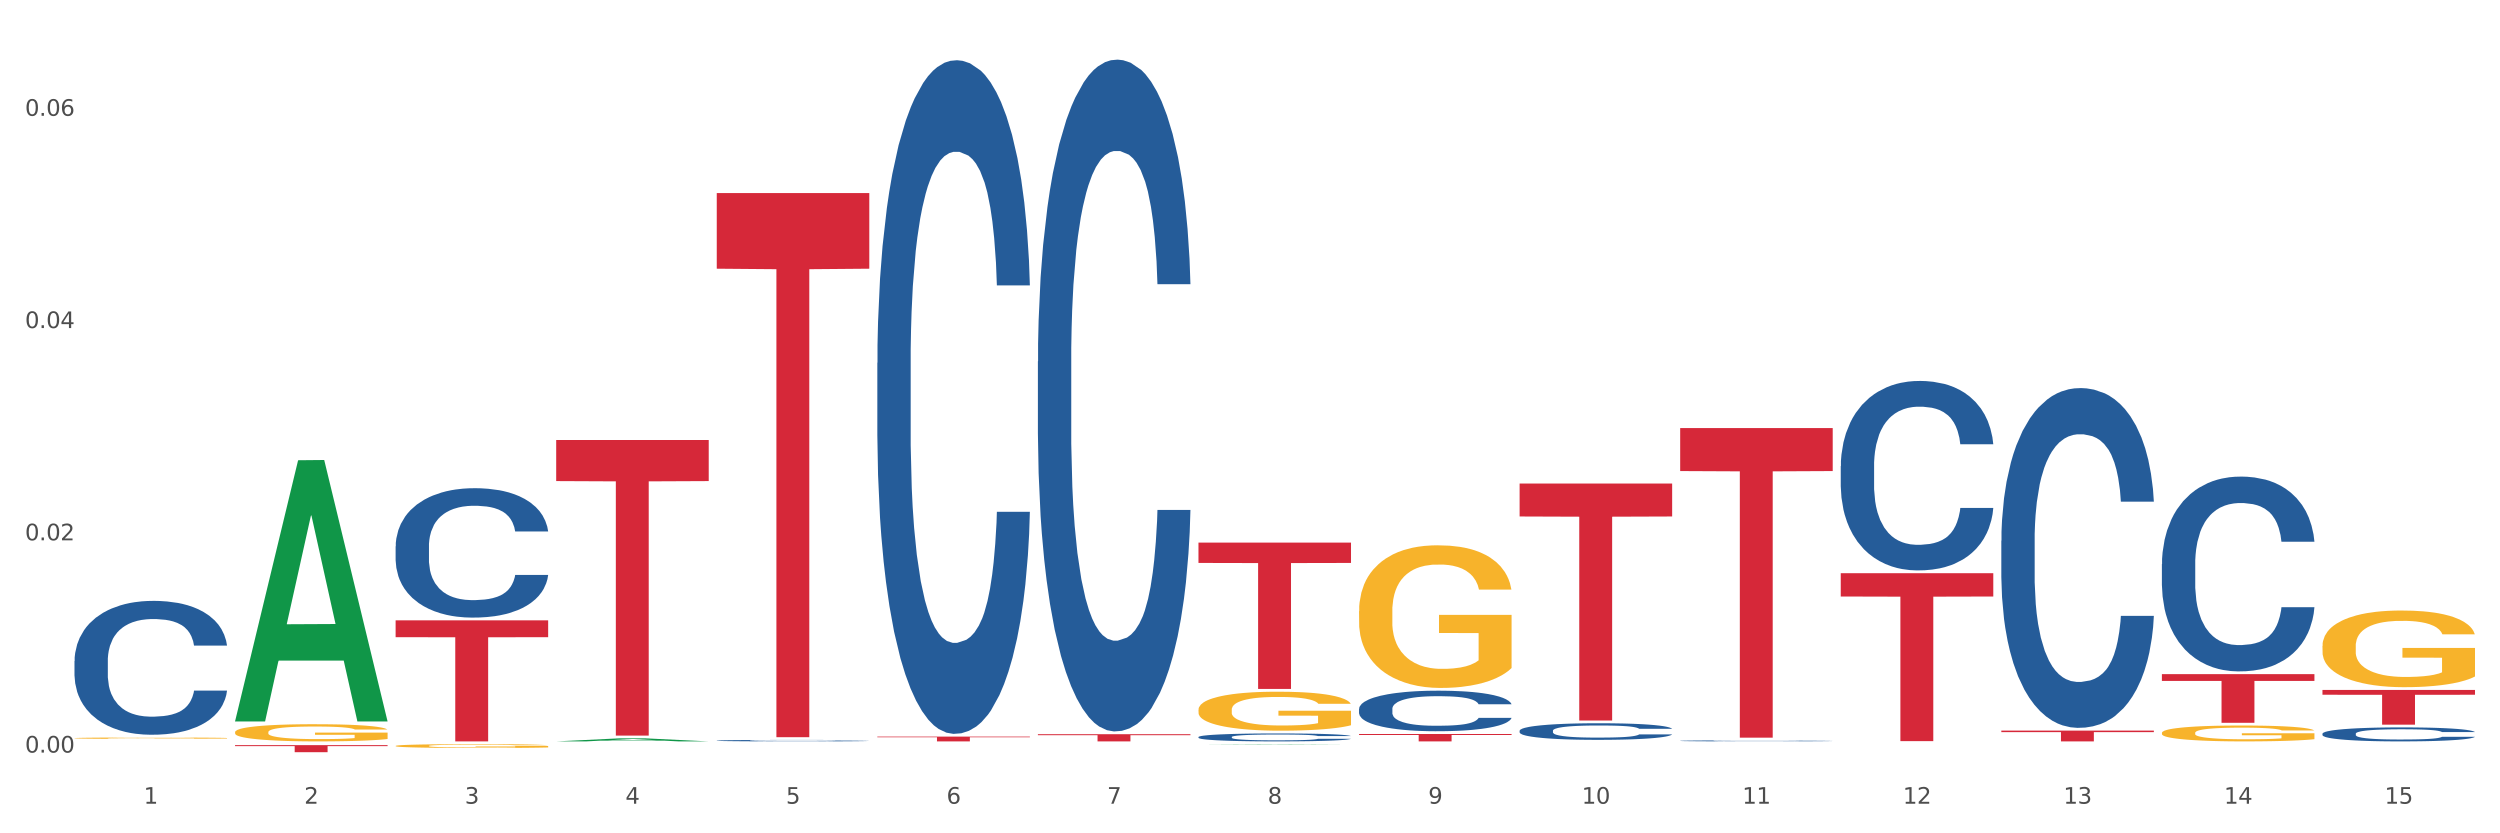
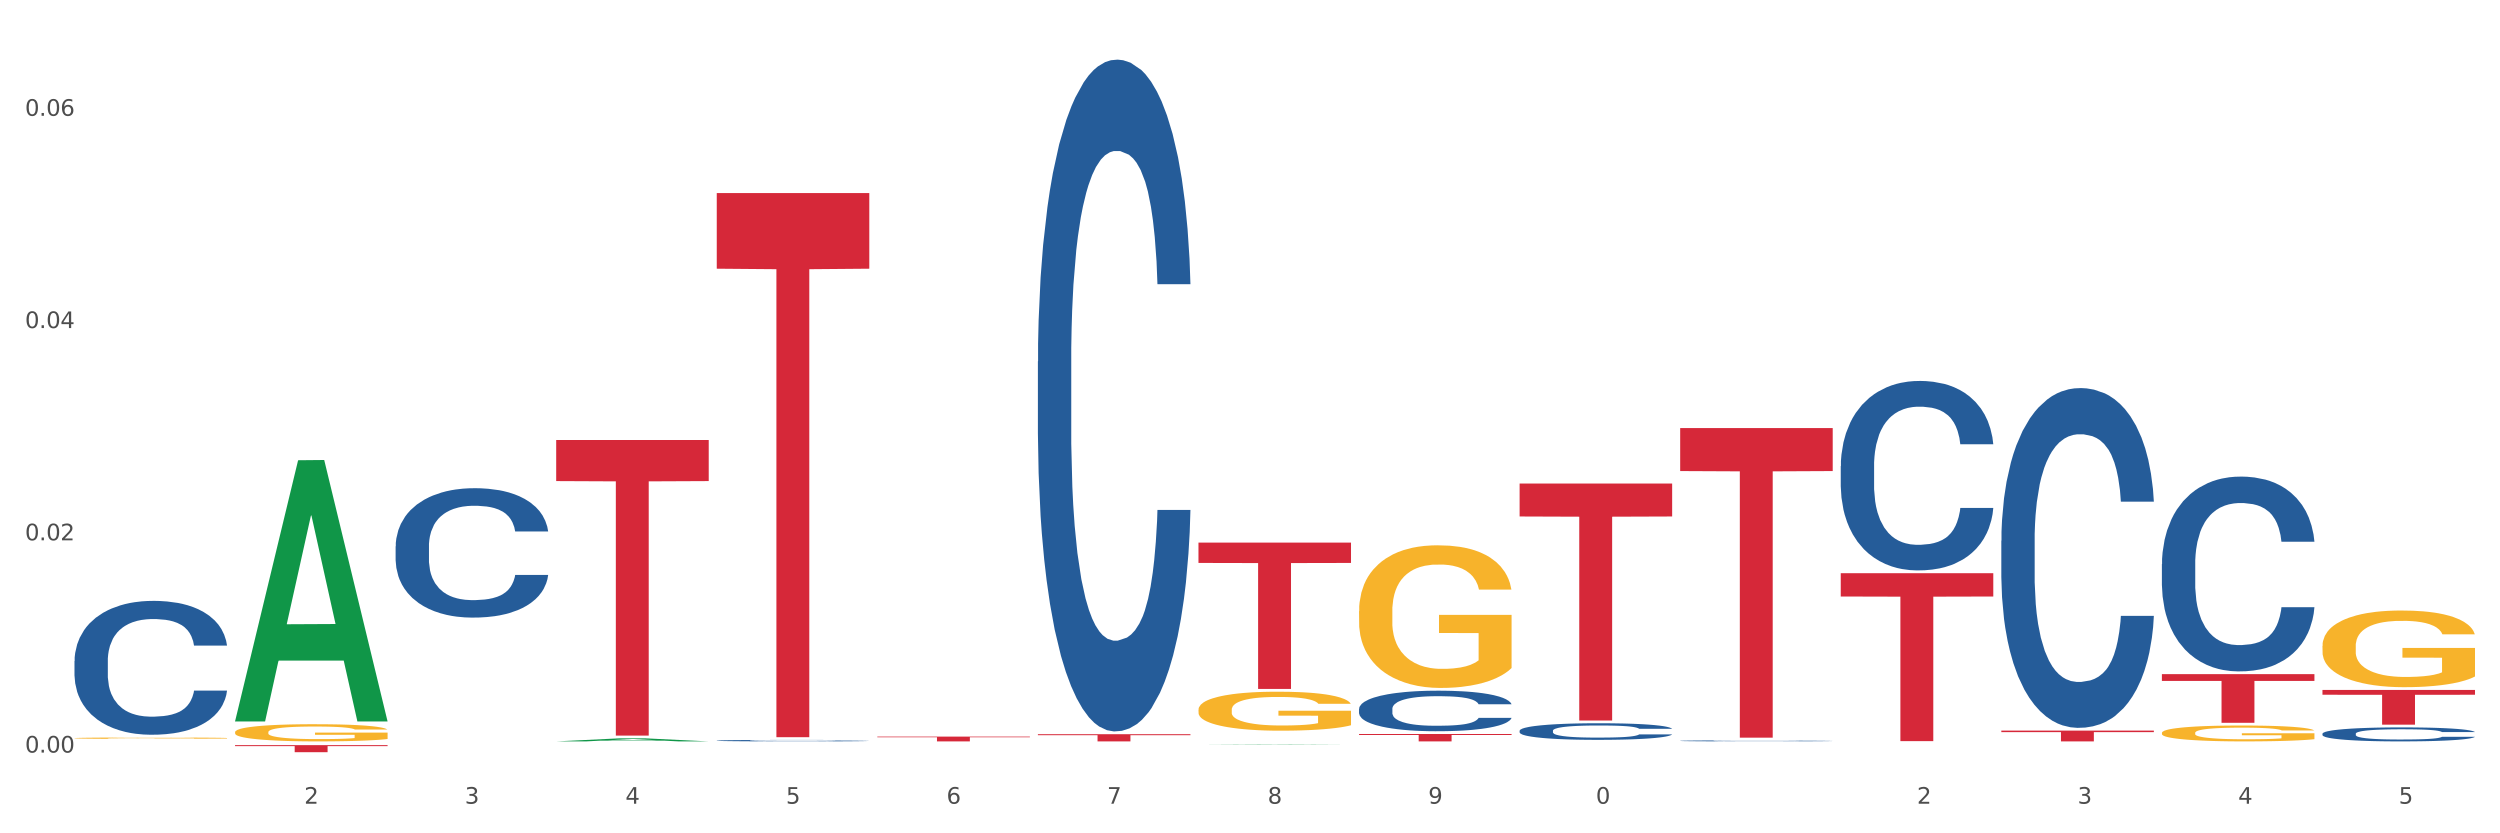
<svg xmlns="http://www.w3.org/2000/svg" xmlns:xlink="http://www.w3.org/1999/xlink" width="1080pt" height="360pt" viewBox="0 0 1080 360" version="1.1">
  <rect x="0" y="0" width="1080" height="360" fill="#333333" stroke="none" />
  <defs>
    <style type="text/css">*{stroke-linejoin: round; stroke-linecap: butt}</style>
  </defs>
  <g id="figure_1">
    <g id="patch_1">
      <path d="M 0 360  L 1080 360  L 1080 0  L 0 0  z " style="fill: #ffffff; stroke: #ffffff; stroke-linejoin: miter" />
    </g>
    <g id="axes_1">
      <g id="matplotlib.axis_1">
        <g id="xtick_1">
          <g id="text_1">
            <g style="fill: #4d4d4d" transform="translate(62.07 347.204) scale(0.096 -0.096)">
              <defs>
-                 <path id="DejaVuSans-31" d="M 794 531  L 1825 531  L 1825 4091  L 703 3866  L 703 4441  L 1819 4666  L 2450 4666  L 2450 531  L 3481 531  L 3481 0  L 794 0  L 794 531  z " transform="scale(0.016)" />
-               </defs>
+                 </defs>
              <use xlink:href="#DejaVuSans-31" />
            </g>
          </g>
        </g>
        <g id="xtick_2">
          <g id="text_2">
            <g style="fill: #4d4d4d" transform="translate(131.436 347.204) scale(0.096 -0.096)">
              <defs>
                <path id="DejaVuSans-32" d="M 1228 531  L 3431 531  L 3431 0  L 469 0  L 469 531  Q 828 903 1448 1529  Q 2069 2156 2228 2338  Q 2531 2678 2651 2914  Q 2772 3150 2772 3378  Q 2772 3750 2511 3984  Q 2250 4219 1831 4219  Q 1534 4219 1204 4116  Q 875 4013 500 3803  L 500 4441  Q 881 4594 1212 4672  Q 1544 4750 1819 4750  Q 2544 4750 2975 4387  Q 3406 4025 3406 3419  Q 3406 3131 3298 2873  Q 3191 2616 2906 2266  Q 2828 2175 2409 1742  Q 1991 1309 1228 531  z " transform="scale(0.016)" />
              </defs>
              <use xlink:href="#DejaVuSans-32" />
            </g>
          </g>
        </g>
        <g id="xtick_3">
          <g id="text_3">
            <g style="fill: #4d4d4d" transform="translate(200.802 347.204) scale(0.096 -0.096)">
              <defs>
                <path id="DejaVuSans-33" d="M 2597 2516  Q 3050 2419 3304 2112  Q 3559 1806 3559 1356  Q 3559 666 3084 287  Q 2609 -91 1734 -91  Q 1441 -91 1130 -33  Q 819 25 488 141  L 488 750  Q 750 597 1062 519  Q 1375 441 1716 441  Q 2309 441 2620 675  Q 2931 909 2931 1356  Q 2931 1769 2642 2001  Q 2353 2234 1838 2234  L 1294 2234  L 1294 2753  L 1863 2753  Q 2328 2753 2575 2939  Q 2822 3125 2822 3475  Q 2822 3834 2567 4026  Q 2313 4219 1838 4219  Q 1578 4219 1281 4162  Q 984 4106 628 3988  L 628 4550  Q 988 4650 1302 4700  Q 1616 4750 1894 4750  Q 2613 4750 3031 4423  Q 3450 4097 3450 3541  Q 3450 3153 3228 2886  Q 3006 2619 2597 2516  z " transform="scale(0.016)" />
              </defs>
              <use xlink:href="#DejaVuSans-33" />
            </g>
          </g>
        </g>
        <g id="xtick_4">
          <g id="text_4">
            <g style="fill: #4d4d4d" transform="translate(270.169 347.204) scale(0.096 -0.096)">
              <defs>
                <path id="DejaVuSans-34" d="M 2419 4116  L 825 1625  L 2419 1625  L 2419 4116  z M 2253 4666  L 3047 4666  L 3047 1625  L 3713 1625  L 3713 1100  L 3047 1100  L 3047 0  L 2419 0  L 2419 1100  L 313 1100  L 313 1709  L 2253 4666  z " transform="scale(0.016)" />
              </defs>
              <use xlink:href="#DejaVuSans-34" />
            </g>
          </g>
        </g>
        <g id="xtick_5">
          <g id="text_5">
            <g style="fill: #4d4d4d" transform="translate(339.535 347.204) scale(0.096 -0.096)">
              <defs>
                <path id="DejaVuSans-35" d="M 691 4666  L 3169 4666  L 3169 4134  L 1269 4134  L 1269 2991  Q 1406 3038 1543 3061  Q 1681 3084 1819 3084  Q 2600 3084 3056 2656  Q 3513 2228 3513 1497  Q 3513 744 3044 326  Q 2575 -91 1722 -91  Q 1428 -91 1123 -41  Q 819 9 494 109  L 494 744  Q 775 591 1075 516  Q 1375 441 1709 441  Q 2250 441 2565 725  Q 2881 1009 2881 1497  Q 2881 1984 2565 2268  Q 2250 2553 1709 2553  Q 1456 2553 1204 2497  Q 953 2441 691 2322  L 691 4666  z " transform="scale(0.016)" />
              </defs>
              <use xlink:href="#DejaVuSans-35" />
            </g>
          </g>
        </g>
        <g id="xtick_6">
          <g id="text_6">
            <g style="fill: #4d4d4d" transform="translate(408.901 347.204) scale(0.096 -0.096)">
              <defs>
                <path id="DejaVuSans-36" d="M 2113 2584  Q 1688 2584 1439 2293  Q 1191 2003 1191 1497  Q 1191 994 1439 701  Q 1688 409 2113 409  Q 2538 409 2786 701  Q 3034 994 3034 1497  Q 3034 2003 2786 2293  Q 2538 2584 2113 2584  z M 3366 4563  L 3366 3988  Q 3128 4100 2886 4159  Q 2644 4219 2406 4219  Q 1781 4219 1451 3797  Q 1122 3375 1075 2522  Q 1259 2794 1537 2939  Q 1816 3084 2150 3084  Q 2853 3084 3261 2657  Q 3669 2231 3669 1497  Q 3669 778 3244 343  Q 2819 -91 2113 -91  Q 1303 -91 875 529  Q 447 1150 447 2328  Q 447 3434 972 4092  Q 1497 4750 2381 4750  Q 2619 4750 2861 4703  Q 3103 4656 3366 4563  z " transform="scale(0.016)" />
              </defs>
              <use xlink:href="#DejaVuSans-36" />
            </g>
          </g>
        </g>
        <g id="xtick_7">
          <g id="text_7">
            <g style="fill: #4d4d4d" transform="translate(478.267 347.204) scale(0.096 -0.096)">
              <defs>
                <path id="DejaVuSans-37" d="M 525 4666  L 3525 4666  L 3525 4397  L 1831 0  L 1172 0  L 2766 4134  L 525 4134  L 525 4666  z " transform="scale(0.016)" />
              </defs>
              <use xlink:href="#DejaVuSans-37" />
            </g>
          </g>
        </g>
        <g id="xtick_8">
          <g id="text_8">
            <g style="fill: #4d4d4d" transform="translate(547.634 347.204) scale(0.096 -0.096)">
              <defs>
                <path id="DejaVuSans-38" d="M 2034 2216  Q 1584 2216 1326 1975  Q 1069 1734 1069 1313  Q 1069 891 1326 650  Q 1584 409 2034 409  Q 2484 409 2743 651  Q 3003 894 3003 1313  Q 3003 1734 2745 1975  Q 2488 2216 2034 2216  z M 1403 2484  Q 997 2584 770 2862  Q 544 3141 544 3541  Q 544 4100 942 4425  Q 1341 4750 2034 4750  Q 2731 4750 3128 4425  Q 3525 4100 3525 3541  Q 3525 3141 3298 2862  Q 3072 2584 2669 2484  Q 3125 2378 3379 2068  Q 3634 1759 3634 1313  Q 3634 634 3220 271  Q 2806 -91 2034 -91  Q 1263 -91 848 271  Q 434 634 434 1313  Q 434 1759 690 2068  Q 947 2378 1403 2484  z M 1172 3481  Q 1172 3119 1398 2916  Q 1625 2713 2034 2713  Q 2441 2713 2670 2916  Q 2900 3119 2900 3481  Q 2900 3844 2670 4047  Q 2441 4250 2034 4250  Q 1625 4250 1398 4047  Q 1172 3844 1172 3481  z " transform="scale(0.016)" />
              </defs>
              <use xlink:href="#DejaVuSans-38" />
            </g>
          </g>
        </g>
        <g id="xtick_9">
          <g id="text_9">
            <g style="fill: #4d4d4d" transform="translate(617 347.204) scale(0.096 -0.096)">
              <defs>
                <path id="DejaVuSans-39" d="M 703 97  L 703 672  Q 941 559 1184 500  Q 1428 441 1663 441  Q 2288 441 2617 861  Q 2947 1281 2994 2138  Q 2813 1869 2534 1725  Q 2256 1581 1919 1581  Q 1219 1581 811 2004  Q 403 2428 403 3163  Q 403 3881 828 4315  Q 1253 4750 1959 4750  Q 2769 4750 3195 4129  Q 3622 3509 3622 2328  Q 3622 1225 3098 567  Q 2575 -91 1691 -91  Q 1453 -91 1209 -44  Q 966 3 703 97  z M 1959 2075  Q 2384 2075 2632 2365  Q 2881 2656 2881 3163  Q 2881 3666 2632 3958  Q 2384 4250 1959 4250  Q 1534 4250 1286 3958  Q 1038 3666 1038 3163  Q 1038 2656 1286 2365  Q 1534 2075 1959 2075  z " transform="scale(0.016)" />
              </defs>
              <use xlink:href="#DejaVuSans-39" />
            </g>
          </g>
        </g>
        <g id="xtick_10">
          <g id="text_10">
            <g style="fill: #4d4d4d" transform="translate(683.312 347.204) scale(0.096 -0.096)">
              <defs>
                <path id="DejaVuSans-30" d="M 2034 4250  Q 1547 4250 1301 3770  Q 1056 3291 1056 2328  Q 1056 1369 1301 889  Q 1547 409 2034 409  Q 2525 409 2770 889  Q 3016 1369 3016 2328  Q 3016 3291 2770 3770  Q 2525 4250 2034 4250  z M 2034 4750  Q 2819 4750 3233 4129  Q 3647 3509 3647 2328  Q 3647 1150 3233 529  Q 2819 -91 2034 -91  Q 1250 -91 836 529  Q 422 1150 422 2328  Q 422 3509 836 4129  Q 1250 4750 2034 4750  z " transform="scale(0.016)" />
              </defs>
              <use xlink:href="#DejaVuSans-31" />
              <use xlink:href="#DejaVuSans-30" transform="translate(63.623 0)" />
            </g>
          </g>
        </g>
        <g id="xtick_11">
          <g id="text_11">
            <g style="fill: #4d4d4d" transform="translate(752.678 347.204) scale(0.096 -0.096)">
              <use xlink:href="#DejaVuSans-31" />
              <use xlink:href="#DejaVuSans-31" transform="translate(63.623 0)" />
            </g>
          </g>
        </g>
        <g id="xtick_12">
          <g id="text_12">
            <g style="fill: #4d4d4d" transform="translate(822.044 347.204) scale(0.096 -0.096)">
              <use xlink:href="#DejaVuSans-31" />
              <use xlink:href="#DejaVuSans-32" transform="translate(63.623 0)" />
            </g>
          </g>
        </g>
        <g id="xtick_13">
          <g id="text_13">
            <g style="fill: #4d4d4d" transform="translate(891.411 347.204) scale(0.096 -0.096)">
              <use xlink:href="#DejaVuSans-31" />
              <use xlink:href="#DejaVuSans-33" transform="translate(63.623 0)" />
            </g>
          </g>
        </g>
        <g id="xtick_14">
          <g id="text_14">
            <g style="fill: #4d4d4d" transform="translate(960.777 347.204) scale(0.096 -0.096)">
              <use xlink:href="#DejaVuSans-31" />
              <use xlink:href="#DejaVuSans-34" transform="translate(63.623 0)" />
            </g>
          </g>
        </g>
        <g id="xtick_15">
          <g id="text_15">
            <g style="fill: #4d4d4d" transform="translate(1030.143 347.204) scale(0.096 -0.096)">
              <use xlink:href="#DejaVuSans-31" />
              <use xlink:href="#DejaVuSans-35" transform="translate(63.623 0)" />
            </g>
          </g>
        </g>
        <g id="xtick_16" />
        <g id="xtick_17" />
        <g id="xtick_18" />
        <g id="xtick_19" />
        <g id="xtick_20" />
        <g id="xtick_21" />
        <g id="xtick_22" />
        <g id="xtick_23" />
        <g id="xtick_24" />
        <g id="xtick_25" />
        <g id="xtick_26" />
        <g id="xtick_27" />
        <g id="xtick_28" />
        <g id="xtick_29" />
      </g>
      <g id="matplotlib.axis_2">
        <g id="ytick_1">
          <g id="text_16">
            <g style="fill: #4d4d4d" transform="translate(10.8 325.117) scale(0.096 -0.096)">
              <defs>
                <path id="DejaVuSans-2e" d="M 684 794  L 1344 794  L 1344 0  L 684 0  L 684 794  z " transform="scale(0.016)" />
              </defs>
              <use xlink:href="#DejaVuSans-30" />
              <use xlink:href="#DejaVuSans-2e" transform="translate(63.623 0)" />
              <use xlink:href="#DejaVuSans-30" transform="translate(95.41 0)" />
              <use xlink:href="#DejaVuSans-30" transform="translate(159.033 0)" />
            </g>
          </g>
        </g>
        <g id="ytick_2">
          <g id="text_17">
            <g style="fill: #4d4d4d" transform="translate(10.8 233.419) scale(0.096 -0.096)">
              <use xlink:href="#DejaVuSans-30" />
              <use xlink:href="#DejaVuSans-2e" transform="translate(63.623 0)" />
              <use xlink:href="#DejaVuSans-30" transform="translate(95.41 0)" />
              <use xlink:href="#DejaVuSans-32" transform="translate(159.033 0)" />
            </g>
          </g>
        </g>
        <g id="ytick_3">
          <g id="text_18">
            <g style="fill: #4d4d4d" transform="translate(10.8 141.722) scale(0.096 -0.096)">
              <use xlink:href="#DejaVuSans-30" />
              <use xlink:href="#DejaVuSans-2e" transform="translate(63.623 0)" />
              <use xlink:href="#DejaVuSans-30" transform="translate(95.41 0)" />
              <use xlink:href="#DejaVuSans-34" transform="translate(159.033 0)" />
            </g>
          </g>
        </g>
        <g id="ytick_4">
          <g id="text_19">
            <g style="fill: #4d4d4d" transform="translate(10.8 50.024) scale(0.096 -0.096)">
              <use xlink:href="#DejaVuSans-30" />
              <use xlink:href="#DejaVuSans-2e" transform="translate(63.623 0)" />
              <use xlink:href="#DejaVuSans-30" transform="translate(95.41 0)" />
              <use xlink:href="#DejaVuSans-36" transform="translate(159.033 0)" />
            </g>
          </g>
        </g>
        <g id="ytick_5" />
        <g id="ytick_6" />
        <g id="ytick_7" />
      </g>
      <g id="PolyCollection_1">
        <path d="M 101.541 311.467  L 101.609 311.36  L 128.784 198.825  L 140.061 198.719  L 167.439 311.679  L 154.395 311.679  L 148.485 285.374  L 120.427 285.374  L 120.224 285.799  L 114.517 311.679  L 101.541 311.679  L 101.541 311.467  L 123.96 269.677  L 144.952 269.571  L 134.558 222.796  L 134.422 222.583  L 134.286 222.902  L 123.892 269.571  L 123.96 269.677  L 101.541 311.467  z " clip-path="url(#p8b6e1a6208)" style="fill: #109648" />
        <path d="M 101.541 321.903  L 167.439 321.903  L 167.439 322.327  L 141.517 322.329  L 141.517 324.95  L 127.307 324.95  L 127.307 322.329  L 101.541 322.327  L 101.541 321.906  L 101.541 321.903  z " clip-path="url(#p8b6e1a6208)" style="fill: #d62839" />
-         <path d="M 170.907 267.991  L 236.805 267.991  L 236.805 275.258  L 210.883 275.307  L 210.883 320.286  L 196.673 320.286  L 196.673 275.307  L 170.907 275.258  L 170.907 268.04  L 170.907 267.991  z " clip-path="url(#p8b6e1a6208)" style="fill: #d62839" />
        <path d="M 240.274 190.081  L 306.172 190.081  L 306.172 207.827  L 280.25 207.947  L 280.25 317.778  L 266.039 317.778  L 266.039 207.947  L 240.274 207.827  L 240.274 190.201  L 240.274 190.081  z " clip-path="url(#p8b6e1a6208)" style="fill: #d62839" />
        <path d="M 309.64 83.412  L 375.538 83.412  L 375.538 116.077  L 349.616 116.298  L 349.616 318.47  L 335.406 318.47  L 335.406 116.298  L 309.64 116.077  L 309.64 83.632  L 309.64 83.412  z " clip-path="url(#p8b6e1a6208)" style="fill: #d62839" />
        <path d="M 379.006 318.224  L 444.904 318.224  L 444.904 318.51  L 418.982 318.512  L 418.982 320.286  L 404.772 320.286  L 404.772 318.512  L 379.006 318.51  L 379.006 318.226  L 379.006 318.224  z " clip-path="url(#p8b6e1a6208)" style="fill: #d62839" />
        <path d="M 448.372 317.166  L 514.27 317.166  L 514.27 317.6  L 488.348 317.603  L 488.348 320.286  L 474.138 320.286  L 474.138 317.603  L 448.372 317.6  L 448.372 317.169  L 448.372 317.166  z " clip-path="url(#p8b6e1a6208)" style="fill: #d62839" />
        <path d="M 32.175 285.562  L 32.253 285.51  L 32.253 284.031  L 32.487 282.023  L 33.343 278.326  L 34.434 275.527  L 36.303 272.252  L 37.316 270.878  L 38.64 269.347  L 41.366 266.864  L 44.482 264.751  L 46.663 263.589  L 48.299 262.85  L 51.96 261.529  L 54.063 260.948  L 56.244 260.473  L 58.114 260.156  L 61.229 259.786  L 63.722 259.628  L 66.604 259.575  L 69.019 259.628  L 72.212 259.839  L 76.886 260.473  L 78.677 260.843  L 81.092 261.476  L 83.585 262.322  L 85.61 263.167  L 87.947 264.382  L 90.361 265.966  L 92.698 267.973  L 94.334 269.822  L 95.658 271.776  L 96.827 274.153  L 97.683 276.741  L 98.073 278.907  L 83.818 278.907  L 83.429 276.953  L 82.65 274.84  L 81.871 273.414  L 81.014 272.252  L 79.69 270.931  L 78.522 270.086  L 76.574 269.083  L 74.783 268.449  L 73.303 268.079  L 71.511 267.762  L 67.694 267.445  L 64.968 267.445  L 63.255 267.551  L 61.151 267.815  L 59.36 268.185  L 57.257 268.818  L 55.621 269.505  L 53.985 270.403  L 53.05 271.037  L 51.648 272.199  L 50.714 273.15  L 49.467 274.787  L 48.766 275.949  L 47.52 278.96  L 46.975 281.178  L 46.741 282.71  L 46.585 284.4  L 46.585 292.64  L 47.053 296.338  L 47.442 297.922  L 48.065 299.718  L 49.234 302.042  L 50.947 304.313  L 52.739 305.951  L 54.219 306.954  L 55.621 307.694  L 57.023 308.275  L 58.737 308.803  L 60.139 309.12  L 62.242 309.437  L 64.734 309.595  L 66.682 309.595  L 70.654 309.331  L 72.446 309.067  L 74.16 308.697  L 76.029 308.116  L 77.509 307.483  L 78.366 307.007  L 79.768 306.004  L 80.858 304.947  L 81.793 303.732  L 82.416 302.676  L 83.117 301.091  L 83.663 299.295  L 83.818 298.345  L 98.073 298.345  L 97.761 300.246  L 97.216 302.095  L 96.126 304.577  L 95.269 306.004  L 93.945 307.747  L 92.542 309.226  L 90.595 310.863  L 88.804 312.078  L 86.934 313.134  L 84.909 314.085  L 81.248 315.406  L 79.924 315.775  L 77.12 316.409  L 74.939 316.779  L 71.745 317.149  L 68.473 317.36  L 65.046 317.413  L 62.008 317.307  L 58.659 316.99  L 56.556 316.673  L 54.219 316.198  L 51.493 315.458  L 48.922 314.56  L 46.507 313.504  L 44.248 312.289  L 42.145 310.916  L 39.419 308.645  L 37.394 306.426  L 35.914 304.366  L 34.901 302.623  L 33.889 300.405  L 33.343 298.873  L 32.487 295.176  L 32.175 291.742  L 32.175 285.562  z " clip-path="url(#p8b6e1a6208)" style="fill: #255c99" />
        <path d="M 587.105 317.078  L 653.003 317.078  L 653.003 317.524  L 627.081 317.527  L 627.081 320.286  L 612.871 320.286  L 612.871 317.527  L 587.105 317.524  L 587.105 317.081  L 587.105 317.078  z " clip-path="url(#p8b6e1a6208)" style="fill: #d62839" />
        <path d="M 309.64 319.938  L 309.718 319.937  L 309.718 319.921  L 309.951 319.899  L 310.808 319.859  L 311.899 319.828  L 313.768 319.792  L 314.781 319.777  L 316.105 319.76  L 318.831 319.733  L 321.947 319.71  L 324.128 319.697  L 325.764 319.689  L 329.425 319.675  L 331.528 319.668  L 333.709 319.663  L 335.578 319.66  L 338.694 319.656  L 341.187 319.654  L 344.069 319.653  L 346.484 319.654  L 349.677 319.656  L 354.351 319.663  L 356.142 319.667  L 358.557 319.674  L 361.05 319.683  L 363.075 319.693  L 365.412 319.706  L 367.826 319.723  L 370.163 319.745  L 371.799 319.765  L 373.123 319.787  L 374.291 319.813  L 375.148 319.841  L 375.538 319.865  L 361.283 319.865  L 360.894 319.843  L 360.115 319.82  L 359.336 319.805  L 358.479 319.792  L 357.155 319.778  L 355.987 319.768  L 354.039 319.757  L 352.248 319.75  L 350.768 319.746  L 348.976 319.743  L 345.159 319.739  L 342.433 319.739  L 340.719 319.741  L 338.616 319.743  L 336.825 319.748  L 334.722 319.754  L 333.086 319.762  L 331.45 319.772  L 330.515 319.779  L 329.113 319.791  L 328.179 319.802  L 326.932 319.82  L 326.231 319.833  L 324.985 319.865  L 324.44 319.89  L 324.206 319.907  L 324.05 319.925  L 324.05 320.015  L 324.518 320.056  L 324.907 320.073  L 325.53 320.093  L 326.699 320.118  L 328.412 320.143  L 330.204 320.161  L 331.684 320.172  L 333.086 320.18  L 334.488 320.186  L 336.202 320.192  L 337.604 320.196  L 339.707 320.199  L 342.199 320.201  L 344.147 320.201  L 348.119 320.198  L 349.911 320.195  L 351.624 320.191  L 353.494 320.185  L 354.974 320.178  L 355.831 320.173  L 357.233 320.162  L 358.323 320.15  L 359.258 320.137  L 359.881 320.125  L 360.582 320.108  L 361.127 320.088  L 361.283 320.078  L 375.538 320.078  L 375.226 320.098  L 374.681 320.119  L 373.59 320.146  L 372.734 320.162  L 371.409 320.181  L 370.007 320.197  L 368.06 320.215  L 366.268 320.228  L 364.399 320.24  L 362.374 320.25  L 358.713 320.264  L 357.389 320.269  L 354.584 320.275  L 352.403 320.279  L 349.21 320.284  L 345.938 320.286  L 342.511 320.286  L 339.473 320.285  L 336.124 320.282  L 334.021 320.278  L 331.684 320.273  L 328.957 320.265  L 326.387 320.255  L 323.972 320.244  L 321.713 320.23  L 319.61 320.215  L 316.884 320.19  L 314.859 320.166  L 313.379 320.144  L 312.366 320.125  L 311.354 320.1  L 310.808 320.083  L 309.951 320.043  L 309.64 320.005  L 309.64 319.938  z " clip-path="url(#p8b6e1a6208)" style="fill: #255c99" />
-         <path d="M 379.006 156.778  L 379.084 156.512  L 379.084 149.07  L 379.318 138.97  L 380.175 120.366  L 381.265 106.28  L 383.134 89.802  L 384.147 82.892  L 385.471 75.184  L 388.198 62.693  L 391.313 52.061  L 393.494 46.214  L 395.13 42.493  L 398.791 35.849  L 400.894 32.926  L 403.075 30.534  L 404.945 28.939  L 408.06 27.078  L 410.553 26.281  L 413.435 26.015  L 415.85 26.281  L 419.043 27.344  L 423.717 30.534  L 425.509 32.394  L 427.923 35.583  L 430.416 39.836  L 432.441 44.088  L 434.778 50.201  L 437.193 58.174  L 439.529 68.274  L 441.165 77.576  L 442.489 87.41  L 443.658 99.37  L 444.515 112.393  L 444.904 123.29  L 430.65 123.29  L 430.26 113.456  L 429.481 102.825  L 428.702 95.649  L 427.845 89.802  L 426.521 83.157  L 425.353 78.905  L 423.405 73.855  L 421.614 70.666  L 420.134 68.805  L 418.342 67.211  L 414.526 65.616  L 411.799 65.616  L 410.086 66.148  L 407.982 67.477  L 406.191 69.337  L 404.088 72.526  L 402.452 75.981  L 400.816 80.5  L 399.882 83.689  L 398.479 89.536  L 397.545 94.32  L 396.298 102.559  L 395.597 108.406  L 394.351 123.555  L 393.806 134.718  L 393.572 142.426  L 393.416 150.93  L 393.416 192.392  L 393.884 210.996  L 394.273 218.969  L 394.896 228.006  L 396.065 239.7  L 397.778 251.128  L 399.57 259.367  L 401.05 264.417  L 402.452 268.138  L 403.854 271.062  L 405.568 273.719  L 406.97 275.314  L 409.073 276.909  L 411.566 277.706  L 413.513 277.706  L 417.485 276.377  L 419.277 275.048  L 420.991 273.188  L 422.86 270.264  L 424.34 267.075  L 425.197 264.683  L 426.599 259.633  L 427.69 254.318  L 428.624 248.205  L 429.247 242.889  L 429.948 234.916  L 430.494 225.879  L 430.65 221.095  L 444.904 221.095  L 444.592 230.663  L 444.047 239.966  L 442.957 252.457  L 442.1 259.633  L 440.776 268.404  L 439.374 275.845  L 437.426 284.085  L 435.635 290.197  L 433.765 295.513  L 431.74 300.297  L 428.079 306.941  L 426.755 308.802  L 423.951 311.991  L 421.77 313.852  L 418.576 315.712  L 415.304 316.775  L 411.877 317.041  L 408.839 316.509  L 405.49 314.915  L 403.387 313.32  L 401.05 310.928  L 398.324 307.207  L 395.753 302.689  L 393.339 297.373  L 391.08 291.261  L 388.976 284.35  L 386.25 272.922  L 384.225 261.759  L 382.745 251.394  L 381.732 242.623  L 380.72 231.461  L 380.175 223.753  L 379.318 205.149  L 379.006 187.873  L 379.006 156.778  z " clip-path="url(#p8b6e1a6208)" style="fill: #255c99" />
        <path d="M 448.372 156.161  L 448.45 155.896  L 448.45 148.475  L 448.684 138.403  L 449.541 119.85  L 450.631 105.803  L 452.501 89.37  L 453.513 82.479  L 454.837 74.793  L 457.564 62.336  L 460.679 51.734  L 462.861 45.903  L 464.496 42.192  L 468.157 35.566  L 470.26 32.651  L 472.441 30.265  L 474.311 28.675  L 477.427 26.82  L 479.919 26.025  L 482.801 25.759  L 485.216 26.025  L 488.41 27.085  L 493.083 30.265  L 494.875 32.121  L 497.289 35.301  L 499.782 39.542  L 501.807 43.783  L 504.144 49.879  L 506.559 57.83  L 508.896 67.902  L 510.531 77.178  L 511.856 86.985  L 513.024 98.912  L 513.881 111.899  L 514.27 122.766  L 500.016 122.766  L 499.626 112.959  L 498.847 102.357  L 498.068 95.201  L 497.212 89.37  L 495.887 82.744  L 494.719 78.503  L 492.772 73.468  L 490.98 70.287  L 489.5 68.432  L 487.709 66.841  L 483.892 65.251  L 481.165 65.251  L 479.452 65.781  L 477.349 67.106  L 475.557 68.962  L 473.454 72.142  L 471.818 75.588  L 470.183 80.094  L 469.248 83.274  L 467.846 89.105  L 466.911 93.876  L 465.665 102.092  L 464.964 107.923  L 463.717 123.031  L 463.172 134.163  L 462.938 141.849  L 462.783 150.33  L 462.783 191.677  L 463.25 210.23  L 463.639 218.182  L 464.263 227.193  L 465.431 238.855  L 467.145 250.252  L 468.936 258.469  L 470.416 263.504  L 471.818 267.215  L 473.22 270.13  L 474.934 272.781  L 476.336 274.371  L 478.439 275.961  L 480.932 276.757  L 482.879 276.757  L 486.852 275.431  L 488.643 274.106  L 490.357 272.251  L 492.226 269.335  L 493.706 266.155  L 494.563 263.769  L 495.965 258.734  L 497.056 253.433  L 497.99 247.337  L 498.614 242.036  L 499.315 234.084  L 499.86 225.073  L 500.016 220.302  L 514.27 220.302  L 513.959 229.844  L 513.413 239.12  L 512.323 251.577  L 511.466 258.734  L 510.142 267.48  L 508.74 274.901  L 506.792 283.118  L 505.001 289.214  L 503.131 294.515  L 501.106 299.285  L 497.445 305.911  L 496.121 307.767  L 493.317 310.947  L 491.136 312.803  L 487.942 314.658  L 484.671 315.718  L 481.243 315.983  L 478.206 315.453  L 474.856 313.863  L 472.753 312.273  L 470.416 309.887  L 467.69 306.177  L 465.119 301.671  L 462.705 296.37  L 460.446 290.274  L 458.343 283.383  L 455.616 271.986  L 453.591 260.854  L 452.111 250.517  L 451.099 241.771  L 450.086 230.639  L 449.541 222.953  L 448.684 204.399  L 448.372 187.172  L 448.372 156.161  z " clip-path="url(#p8b6e1a6208)" style="fill: #255c99" />
-         <path d="M 517.739 318.391  L 517.816 318.388  L 517.816 318.3  L 518.05 318.18  L 518.907 317.96  L 519.997 317.794  L 521.867 317.599  L 522.88 317.517  L 524.204 317.426  L 526.93 317.278  L 530.046 317.153  L 532.227 317.083  L 533.863 317.039  L 537.523 316.961  L 539.627 316.926  L 541.808 316.898  L 543.677 316.879  L 546.793 316.857  L 549.285 316.848  L 552.167 316.844  L 554.582 316.848  L 557.776 316.86  L 562.449 316.898  L 564.241 316.92  L 566.656 316.958  L 569.148 317.008  L 571.173 317.058  L 573.51 317.131  L 575.925 317.225  L 578.262 317.344  L 579.898 317.454  L 581.222 317.571  L 582.39 317.712  L 583.247 317.866  L 583.636 317.995  L 569.382 317.995  L 568.992 317.879  L 568.214 317.753  L 567.435 317.668  L 566.578 317.599  L 565.254 317.52  L 564.085 317.47  L 562.138 317.41  L 560.346 317.373  L 558.866 317.351  L 557.075 317.332  L 553.258 317.313  L 550.532 317.313  L 548.818 317.319  L 546.715 317.335  L 544.923 317.357  L 542.82 317.395  L 541.184 317.435  L 539.549 317.489  L 538.614 317.527  L 537.212 317.596  L 536.277 317.652  L 535.031 317.75  L 534.33 317.819  L 533.084 317.998  L 532.538 318.13  L 532.305 318.221  L 532.149 318.322  L 532.149 318.812  L 532.616 319.032  L 533.006 319.127  L 533.629 319.233  L 534.797 319.372  L 536.511 319.507  L 538.302 319.604  L 539.782 319.664  L 541.184 319.708  L 542.587 319.743  L 544.3 319.774  L 545.702 319.793  L 547.805 319.812  L 550.298 319.821  L 552.245 319.821  L 556.218 319.805  L 558.009 319.79  L 559.723 319.768  L 561.593 319.733  L 563.073 319.695  L 563.929 319.667  L 565.331 319.607  L 566.422 319.545  L 567.357 319.472  L 567.98 319.409  L 568.681 319.315  L 569.226 319.208  L 569.382 319.152  L 583.636 319.152  L 583.325 319.265  L 582.78 319.375  L 581.689 319.523  L 580.832 319.607  L 579.508 319.711  L 578.106 319.799  L 576.159 319.897  L 574.367 319.969  L 572.498 320.032  L 570.472 320.088  L 566.811 320.167  L 565.487 320.189  L 562.683 320.227  L 560.502 320.249  L 557.308 320.271  L 554.037 320.283  L 550.61 320.286  L 547.572 320.28  L 544.222 320.261  L 542.119 320.242  L 539.782 320.214  L 537.056 320.17  L 534.486 320.117  L 532.071 320.054  L 529.812 319.982  L 527.709 319.9  L 524.983 319.765  L 522.957 319.633  L 521.477 319.51  L 520.465 319.406  L 519.452 319.274  L 518.907 319.183  L 518.05 318.963  L 517.739 318.759  L 517.739 318.391  z " clip-path="url(#p8b6e1a6208)" style="fill: #255c99" />
        <path d="M 587.105 306.248  L 587.183 306.232  L 587.183 305.784  L 587.416 305.176  L 588.273 304.056  L 589.364 303.209  L 591.233 302.217  L 592.246 301.801  L 593.57 301.337  L 596.296 300.585  L 599.412 299.945  L 601.593 299.593  L 603.229 299.369  L 606.89 298.969  L 608.993 298.793  L 611.174 298.649  L 613.043 298.553  L 616.159 298.441  L 618.652 298.393  L 621.534 298.377  L 623.948 298.393  L 627.142 298.457  L 631.816 298.649  L 633.607 298.761  L 636.022 298.953  L 638.514 299.209  L 640.54 299.465  L 642.877 299.833  L 645.291 300.313  L 647.628 300.921  L 649.264 301.481  L 650.588 302.073  L 651.756 302.793  L 652.613 303.577  L 653.003 304.232  L 638.748 304.232  L 638.359 303.641  L 637.58 303.001  L 636.801 302.569  L 635.944 302.217  L 634.62 301.817  L 633.451 301.561  L 631.504 301.257  L 629.713 301.065  L 628.233 300.953  L 626.441 300.857  L 622.624 300.761  L 619.898 300.761  L 618.184 300.793  L 616.081 300.873  L 614.29 300.985  L 612.186 301.177  L 610.551 301.385  L 608.915 301.657  L 607.98 301.849  L 606.578 302.201  L 605.643 302.489  L 604.397 302.985  L 603.696 303.337  L 602.45 304.248  L 601.905 304.92  L 601.671 305.384  L 601.515 305.896  L 601.515 308.392  L 601.982 309.512  L 602.372 309.992  L 602.995 310.536  L 604.163 311.24  L 605.877 311.928  L 607.669 312.424  L 609.149 312.728  L 610.551 312.952  L 611.953 313.128  L 613.666 313.288  L 615.069 313.384  L 617.172 313.48  L 619.664 313.528  L 621.612 313.528  L 625.584 313.448  L 627.376 313.368  L 629.089 313.256  L 630.959 313.08  L 632.439 312.888  L 633.296 312.744  L 634.698 312.44  L 635.788 312.12  L 636.723 311.752  L 637.346 311.432  L 638.047 310.952  L 638.592 310.408  L 638.748 310.12  L 653.003 310.12  L 652.691 310.696  L 652.146 311.256  L 651.055 312.008  L 650.199 312.44  L 648.874 312.968  L 647.472 313.416  L 645.525 313.912  L 643.733 314.28  L 641.864 314.599  L 639.839 314.887  L 636.178 315.287  L 634.853 315.399  L 632.049 315.591  L 629.868 315.703  L 626.675 315.815  L 623.403 315.879  L 619.976 315.895  L 616.938 315.863  L 613.589 315.767  L 611.485 315.671  L 609.149 315.527  L 606.422 315.303  L 603.852 315.031  L 601.437 314.711  L 599.178 314.344  L 597.075 313.928  L 594.349 313.24  L 592.324 312.568  L 590.844 311.944  L 589.831 311.416  L 588.818 310.744  L 588.273 310.28  L 587.416 309.16  L 587.105 308.12  L 587.105 306.248  z " clip-path="url(#p8b6e1a6208)" style="fill: #255c99" />
        <path d="M 656.471 315.664  L 656.549 315.657  L 656.549 315.474  L 656.783 315.225  L 657.639 314.766  L 658.73 314.419  L 660.599 314.012  L 661.612 313.842  L 662.936 313.652  L 665.662 313.344  L 668.778 313.082  L 670.959 312.938  L 672.595 312.846  L 676.256 312.682  L 678.359 312.61  L 680.54 312.551  L 682.41 312.512  L 685.525 312.466  L 688.018 312.446  L 690.9 312.44  L 693.315 312.446  L 696.508 312.472  L 701.182 312.551  L 702.973 312.597  L 705.388 312.675  L 707.881 312.78  L 709.906 312.885  L 712.243 313.036  L 714.657 313.233  L 716.994 313.482  L 718.63 313.711  L 719.954 313.953  L 721.123 314.248  L 721.979 314.569  L 722.369 314.838  L 708.114 314.838  L 707.725 314.596  L 706.946 314.334  L 706.167 314.157  L 705.31 314.012  L 703.986 313.849  L 702.818 313.744  L 700.87 313.619  L 699.079 313.541  L 697.599 313.495  L 695.807 313.455  L 691.99 313.416  L 689.264 313.416  L 687.55 313.429  L 685.447 313.462  L 683.656 313.508  L 681.553 313.586  L 679.917 313.672  L 678.281 313.783  L 677.346 313.862  L 675.944 314.006  L 675.01 314.124  L 673.763 314.327  L 673.062 314.471  L 671.816 314.845  L 671.271 315.12  L 671.037 315.31  L 670.881 315.52  L 670.881 316.542  L 671.349 317.001  L 671.738 317.197  L 672.361 317.42  L 673.53 317.709  L 675.243 317.99  L 677.035 318.194  L 678.515 318.318  L 679.917 318.41  L 681.319 318.482  L 683.033 318.548  L 684.435 318.587  L 686.538 318.626  L 689.03 318.646  L 690.978 318.646  L 694.95 318.613  L 696.742 318.58  L 698.456 318.534  L 700.325 318.462  L 701.805 318.384  L 702.662 318.325  L 704.064 318.2  L 705.154 318.069  L 706.089 317.918  L 706.712 317.787  L 707.413 317.591  L 707.959 317.368  L 708.114 317.25  L 722.369 317.25  L 722.057 317.486  L 721.512 317.715  L 720.422 318.023  L 719.565 318.2  L 718.241 318.416  L 716.838 318.6  L 714.891 318.803  L 713.1 318.954  L 711.23 319.085  L 709.205 319.203  L 705.544 319.367  L 704.22 319.413  L 701.416 319.491  L 699.235 319.537  L 696.041 319.583  L 692.769 319.609  L 689.342 319.616  L 686.304 319.603  L 682.955 319.563  L 680.852 319.524  L 678.515 319.465  L 675.789 319.373  L 673.218 319.262  L 670.803 319.131  L 668.544 318.98  L 666.441 318.81  L 663.715 318.528  L 661.69 318.253  L 660.21 317.997  L 659.197 317.781  L 658.185 317.505  L 657.639 317.315  L 656.783 316.857  L 656.471 316.431  L 656.471 315.664  z " clip-path="url(#p8b6e1a6208)" style="fill: #255c99" />
        <path d="M 725.837 320.041  L 725.915 320.041  L 725.915 320.03  L 726.149 320.014  L 727.006 319.986  L 728.096 319.964  L 729.966 319.939  L 730.978 319.928  L 732.302 319.917  L 735.029 319.897  L 738.144 319.881  L 740.325 319.872  L 741.961 319.867  L 745.622 319.856  L 747.725 319.852  L 749.906 319.848  L 751.776 319.846  L 754.891 319.843  L 757.384 319.842  L 760.266 319.841  L 762.681 319.842  L 765.874 319.843  L 770.548 319.848  L 772.34 319.851  L 774.754 319.856  L 777.247 319.862  L 779.272 319.869  L 781.609 319.878  L 784.024 319.891  L 786.36 319.906  L 787.996 319.92  L 789.32 319.935  L 790.489 319.954  L 791.346 319.973  L 791.735 319.99  L 777.481 319.99  L 777.091 319.975  L 776.312 319.959  L 775.533 319.948  L 774.676 319.939  L 773.352 319.929  L 772.184 319.922  L 770.237 319.915  L 768.445 319.91  L 766.965 319.907  L 765.173 319.904  L 761.357 319.902  L 758.63 319.902  L 756.917 319.903  L 754.814 319.905  L 753.022 319.908  L 750.919 319.912  L 749.283 319.918  L 747.647 319.925  L 746.713 319.93  L 745.311 319.939  L 744.376 319.946  L 743.13 319.958  L 742.429 319.967  L 741.182 319.991  L 740.637 320.008  L 740.403 320.019  L 740.248 320.032  L 740.248 320.096  L 740.715 320.124  L 741.104 320.136  L 741.727 320.15  L 742.896 320.168  L 744.61 320.186  L 746.401 320.198  L 747.881 320.206  L 749.283 320.212  L 750.685 320.216  L 752.399 320.22  L 753.801 320.223  L 755.904 320.225  L 758.397 320.226  L 760.344 320.226  L 764.317 320.224  L 766.108 320.222  L 767.822 320.219  L 769.691 320.215  L 771.171 320.21  L 772.028 320.206  L 773.43 320.199  L 774.521 320.191  L 775.455 320.181  L 776.079 320.173  L 776.78 320.161  L 777.325 320.147  L 777.481 320.14  L 791.735 320.14  L 791.424 320.154  L 790.878 320.169  L 789.788 320.188  L 788.931 320.199  L 787.607 320.212  L 786.205 320.223  L 784.257 320.236  L 782.466 320.245  L 780.596 320.254  L 778.571 320.261  L 774.91 320.271  L 773.586 320.274  L 770.782 320.279  L 768.601 320.282  L 765.407 320.284  L 762.136 320.286  L 758.708 320.286  L 755.67 320.286  L 752.321 320.283  L 750.218 320.281  L 747.881 320.277  L 745.155 320.271  L 742.584 320.264  L 740.17 320.256  L 737.911 320.247  L 735.808 320.236  L 733.081 320.219  L 731.056 320.202  L 729.576 320.186  L 728.563 320.173  L 727.551 320.156  L 727.006 320.144  L 726.149 320.115  L 725.837 320.089  L 725.837 320.041  z " clip-path="url(#p8b6e1a6208)" style="fill: #255c99" />
        <path d="M 795.203 201.346  L 795.281 201.271  L 795.281 199.178  L 795.515 196.337  L 796.372 191.104  L 797.462 187.142  L 799.332 182.507  L 800.344 180.563  L 801.669 178.395  L 804.395 174.882  L 807.511 171.891  L 809.692 170.247  L 811.327 169.2  L 814.988 167.331  L 817.092 166.509  L 819.273 165.836  L 821.142 165.387  L 824.258 164.864  L 826.75 164.64  L 829.632 164.565  L 832.047 164.64  L 835.241 164.939  L 839.914 165.836  L 841.706 166.359  L 844.121 167.256  L 846.613 168.452  L 848.638 169.648  L 850.975 171.368  L 853.39 173.611  L 855.727 176.451  L 857.362 179.068  L 858.687 181.834  L 859.855 185.198  L 860.712 188.861  L 861.101 191.926  L 846.847 191.926  L 846.457 189.16  L 845.678 186.17  L 844.899 184.152  L 844.043 182.507  L 842.718 180.638  L 841.55 179.442  L 839.603 178.021  L 837.811 177.124  L 836.331 176.601  L 834.54 176.152  L 830.723 175.704  L 827.997 175.704  L 826.283 175.853  L 824.18 176.227  L 822.388 176.75  L 820.285 177.648  L 818.649 178.619  L 817.014 179.89  L 816.079 180.787  L 814.677 182.432  L 813.742 183.778  L 812.496 186.095  L 811.795 187.74  L 810.548 192.001  L 810.003 195.141  L 809.77 197.309  L 809.614 199.701  L 809.614 211.363  L 810.081 216.596  L 810.471 218.839  L 811.094 221.381  L 812.262 224.67  L 813.976 227.885  L 815.767 230.202  L 817.247 231.623  L 818.649 232.669  L 820.051 233.492  L 821.765 234.239  L 823.167 234.688  L 825.27 235.136  L 827.763 235.361  L 829.71 235.361  L 833.683 234.987  L 835.474 234.613  L 837.188 234.09  L 839.057 233.267  L 840.537 232.37  L 841.394 231.698  L 842.796 230.277  L 843.887 228.782  L 844.822 227.063  L 845.445 225.567  L 846.146 223.325  L 846.691 220.783  L 846.847 219.437  L 861.101 219.437  L 860.79 222.129  L 860.245 224.745  L 859.154 228.259  L 858.297 230.277  L 856.973 232.744  L 855.571 234.837  L 853.624 237.155  L 851.832 238.874  L 849.963 240.369  L 847.937 241.715  L 844.276 243.584  L 842.952 244.107  L 840.148 245.004  L 837.967 245.528  L 834.773 246.051  L 831.502 246.35  L 828.074 246.425  L 825.037 246.275  L 821.687 245.827  L 819.584 245.378  L 817.247 244.705  L 814.521 243.659  L 811.951 242.388  L 809.536 240.893  L 807.277 239.173  L 805.174 237.23  L 802.448 234.015  L 800.422 230.875  L 798.942 227.96  L 797.93 225.493  L 796.917 222.353  L 796.372 220.185  L 795.515 214.952  L 795.203 210.093  L 795.203 201.346  z " clip-path="url(#p8b6e1a6208)" style="fill: #255c99" />
        <path d="M 864.57 233.603  L 864.648 233.469  L 864.648 229.716  L 864.881 224.621  L 865.738 215.237  L 866.829 208.132  L 868.698 199.821  L 869.711 196.335  L 871.035 192.448  L 873.761 186.147  L 876.877 180.785  L 879.058 177.835  L 880.694 175.959  L 884.355 172.607  L 886.458 171.133  L 888.639 169.926  L 890.508 169.122  L 893.624 168.183  L 896.117 167.781  L 898.999 167.647  L 901.413 167.781  L 904.607 168.317  L 909.281 169.926  L 911.072 170.864  L 913.487 172.473  L 915.979 174.618  L 918.005 176.763  L 920.341 179.846  L 922.756 183.868  L 925.093 188.962  L 926.729 193.654  L 928.053 198.614  L 929.221 204.647  L 930.078 211.216  L 930.468 216.712  L 916.213 216.712  L 915.824 211.752  L 915.045 206.39  L 914.266 202.77  L 913.409 199.821  L 912.085 196.469  L 910.916 194.324  L 908.969 191.777  L 907.177 190.169  L 905.697 189.23  L 903.906 188.426  L 900.089 187.622  L 897.363 187.622  L 895.649 187.89  L 893.546 188.56  L 891.754 189.498  L 889.651 191.107  L 888.016 192.85  L 886.38 195.129  L 885.445 196.737  L 884.043 199.687  L 883.108 202.1  L 881.862 206.256  L 881.161 209.205  L 879.915 216.846  L 879.369 222.476  L 879.136 226.364  L 878.98 230.654  L 878.98 251.567  L 879.447 260.951  L 879.837 264.973  L 880.46 269.531  L 881.628 275.429  L 883.342 281.193  L 885.134 285.349  L 886.614 287.896  L 888.016 289.773  L 889.418 291.248  L 891.131 292.588  L 892.533 293.393  L 894.637 294.197  L 897.129 294.599  L 899.076 294.599  L 903.049 293.929  L 904.841 293.259  L 906.554 292.32  L 908.424 290.846  L 909.904 289.237  L 910.76 288.03  L 912.163 285.483  L 913.253 282.802  L 914.188 279.719  L 914.811 277.038  L 915.512 273.016  L 916.057 268.458  L 916.213 266.045  L 930.468 266.045  L 930.156 270.871  L 929.611 275.563  L 928.52 281.864  L 927.663 285.483  L 926.339 289.907  L 924.937 293.661  L 922.99 297.817  L 921.198 300.9  L 919.329 303.581  L 917.304 305.994  L 913.643 309.345  L 912.318 310.284  L 909.514 311.893  L 907.333 312.831  L 904.14 313.769  L 900.868 314.306  L 897.441 314.44  L 894.403 314.172  L 891.053 313.367  L 888.95 312.563  L 886.614 311.356  L 883.887 309.48  L 881.317 307.201  L 878.902 304.519  L 876.643 301.436  L 874.54 297.951  L 871.814 292.186  L 869.789 286.556  L 868.309 281.328  L 867.296 276.904  L 866.283 271.273  L 865.738 267.386  L 864.881 258.002  L 864.57 249.288  L 864.57 233.603  z " clip-path="url(#p8b6e1a6208)" style="fill: #255c99" />
        <path d="M 933.936 243.7  L 934.014 243.624  L 934.014 241.471  L 934.247 238.551  L 935.104 233.17  L 936.195 229.096  L 938.064 224.331  L 939.077 222.332  L 940.401 220.103  L 943.127 216.491  L 946.243 213.416  L 948.424 211.725  L 950.06 210.649  L 953.721 208.727  L 955.824 207.882  L 958.005 207.19  L 959.874 206.729  L 962.99 206.191  L 965.483 205.96  L 968.365 205.883  L 970.779 205.96  L 973.973 206.268  L 978.647 207.19  L 980.438 207.728  L 982.853 208.651  L 985.346 209.88  L 987.371 211.11  L 989.708 212.878  L 992.122 215.184  L 994.459 218.105  L 996.095 220.795  L 997.419 223.639  L 998.587 227.098  L 999.444 230.864  L 999.834 234.016  L 985.579 234.016  L 985.19 231.172  L 984.411 228.097  L 983.632 226.022  L 982.775 224.331  L 981.451 222.409  L 980.283 221.179  L 978.335 219.719  L 976.544 218.797  L 975.064 218.258  L 973.272 217.797  L 969.455 217.336  L 966.729 217.336  L 965.015 217.49  L 962.912 217.874  L 961.121 218.412  L 959.018 219.335  L 957.382 220.334  L 955.746 221.641  L 954.811 222.563  L 953.409 224.254  L 952.475 225.637  L 951.228 228.02  L 950.527 229.711  L 949.281 234.092  L 948.736 237.321  L 948.502 239.55  L 948.346 242.009  L 948.346 254  L 948.814 259.381  L 949.203 261.687  L 949.826 264.3  L 950.995 267.682  L 952.708 270.987  L 954.5 273.37  L 955.98 274.83  L 957.382 275.906  L 958.784 276.752  L 960.498 277.52  L 961.9 277.982  L 964.003 278.443  L 966.495 278.673  L 968.443 278.673  L 972.415 278.289  L 974.207 277.905  L 975.92 277.367  L 977.79 276.521  L 979.27 275.599  L 980.127 274.907  L 981.529 273.447  L 982.619 271.909  L 983.554 270.142  L 984.177 268.604  L 984.878 266.298  L 985.423 263.685  L 985.579 262.301  L 999.834 262.301  L 999.522 265.069  L 998.977 267.759  L 997.886 271.371  L 997.03 273.447  L 995.705 275.983  L 994.303 278.135  L 992.356 280.518  L 990.564 282.286  L 988.695 283.823  L 986.67 285.207  L 983.009 287.128  L 981.685 287.667  L 978.88 288.589  L 976.699 289.127  L 973.506 289.665  L 970.234 289.972  L 966.807 290.049  L 963.769 289.896  L 960.42 289.434  L 958.317 288.973  L 955.98 288.281  L 953.253 287.205  L 950.683 285.899  L 948.268 284.361  L 946.009 282.594  L 943.906 280.595  L 941.18 277.29  L 939.155 274.062  L 937.675 271.064  L 936.662 268.527  L 935.65 265.299  L 935.104 263.07  L 934.247 257.69  L 933.936 252.693  L 933.936 243.7  z " clip-path="url(#p8b6e1a6208)" style="fill: #255c99" />
        <path d="M 1003.302 316.952  L 1003.38 316.946  L 1003.38 316.791  L 1003.614 316.581  L 1004.47 316.194  L 1005.561 315.901  L 1007.43 315.558  L 1008.443 315.414  L 1009.767 315.254  L 1012.494 314.994  L 1015.609 314.773  L 1017.79 314.651  L 1019.426 314.573  L 1023.087 314.435  L 1025.19 314.374  L 1027.371 314.325  L 1029.241 314.291  L 1032.356 314.253  L 1034.849 314.236  L 1037.731 314.231  L 1040.146 314.236  L 1043.339 314.258  L 1048.013 314.325  L 1049.805 314.363  L 1052.219 314.43  L 1054.712 314.518  L 1056.737 314.607  L 1059.074 314.734  L 1061.489 314.9  L 1063.825 315.11  L 1065.461 315.303  L 1066.785 315.508  L 1067.954 315.757  L 1068.811 316.028  L 1069.2 316.255  L 1054.945 316.255  L 1054.556 316.05  L 1053.777 315.829  L 1052.998 315.68  L 1052.141 315.558  L 1050.817 315.42  L 1049.649 315.331  L 1047.701 315.226  L 1045.91 315.16  L 1044.43 315.121  L 1042.638 315.088  L 1038.822 315.055  L 1036.095 315.055  L 1034.382 315.066  L 1032.278 315.093  L 1030.487 315.132  L 1028.384 315.198  L 1026.748 315.27  L 1025.112 315.364  L 1024.178 315.431  L 1022.775 315.552  L 1021.841 315.652  L 1020.594 315.823  L 1019.893 315.945  L 1018.647 316.26  L 1018.102 316.493  L 1017.868 316.653  L 1017.712 316.83  L 1017.712 317.693  L 1018.18 318.08  L 1018.569 318.246  L 1019.192 318.434  L 1020.361 318.677  L 1022.074 318.915  L 1023.866 319.086  L 1025.346 319.191  L 1026.748 319.269  L 1028.15 319.33  L 1029.864 319.385  L 1031.266 319.418  L 1033.369 319.451  L 1035.862 319.468  L 1037.809 319.468  L 1041.781 319.44  L 1043.573 319.413  L 1045.287 319.374  L 1047.156 319.313  L 1048.636 319.247  L 1049.493 319.197  L 1050.895 319.092  L 1051.986 318.981  L 1052.92 318.854  L 1053.543 318.743  L 1054.244 318.578  L 1054.79 318.389  L 1054.945 318.29  L 1069.2 318.29  L 1068.888 318.489  L 1068.343 318.683  L 1067.253 318.943  L 1066.396 319.092  L 1065.072 319.274  L 1063.67 319.429  L 1061.722 319.601  L 1059.931 319.728  L 1058.061 319.838  L 1056.036 319.938  L 1052.375 320.076  L 1051.051 320.115  L 1048.247 320.181  L 1046.066 320.22  L 1042.872 320.259  L 1039.6 320.281  L 1036.173 320.286  L 1033.135 320.275  L 1029.786 320.242  L 1027.683 320.209  L 1025.346 320.159  L 1022.62 320.082  L 1020.049 319.988  L 1017.634 319.877  L 1015.376 319.75  L 1013.272 319.606  L 1010.546 319.368  L 1008.521 319.136  L 1007.041 318.92  L 1006.028 318.738  L 1005.016 318.506  L 1004.47 318.345  L 1003.614 317.958  L 1003.302 317.599  L 1003.302 316.952  z " clip-path="url(#p8b6e1a6208)" style="fill: #255c99" />
        <path d="M 1003.302 298.052  L 1069.2 298.052  L 1069.2 300.136  L 1043.278 300.15  L 1043.278 313.048  L 1029.068 313.048  L 1029.068 300.15  L 1003.302 300.136  L 1003.302 298.066  L 1003.302 298.052  z " clip-path="url(#p8b6e1a6208)" style="fill: #d62839" />
        <path d="M 933.936 291.232  L 999.834 291.232  L 999.834 294.152  L 973.912 294.171  L 973.912 312.242  L 959.702 312.242  L 959.702 294.171  L 933.936 294.152  L 933.936 291.252  L 933.936 291.232  z " clip-path="url(#p8b6e1a6208)" style="fill: #d62839" />
        <path d="M 864.57 315.623  L 930.468 315.623  L 930.468 316.271  L 904.546 316.275  L 904.546 320.286  L 890.335 320.286  L 890.335 316.275  L 864.57 316.271  L 864.57 315.627  L 864.57 315.623  z " clip-path="url(#p8b6e1a6208)" style="fill: #d62839" />
        <path d="M 795.203 247.608  L 861.101 247.608  L 861.101 257.692  L 835.179 257.76  L 835.179 320.175  L 820.969 320.175  L 820.969 257.76  L 795.203 257.692  L 795.203 247.676  L 795.203 247.608  z " clip-path="url(#p8b6e1a6208)" style="fill: #d62839" />
        <path d="M 725.837 184.911  L 791.735 184.911  L 791.735 203.498  L 765.813 203.623  L 765.813 318.659  L 751.603 318.659  L 751.603 203.623  L 725.837 203.498  L 725.837 185.037  L 725.837 184.911  z " clip-path="url(#p8b6e1a6208)" style="fill: #d62839" />
        <path d="M 656.471 208.893  L 722.369 208.893  L 722.369 223.119  L 696.447 223.215  L 696.447 311.257  L 682.237 311.257  L 682.237 223.215  L 656.471 223.119  L 656.471 208.99  L 656.471 208.893  z " clip-path="url(#p8b6e1a6208)" style="fill: #d62839" />
        <path d="M 32.175 318.88  L 32.253 318.879  L 32.253 318.859  L 32.408 318.842  L 33.186 318.8  L 34.353 318.765  L 35.209 318.746  L 36.065 318.731  L 37.076 318.716  L 38.321 318.7  L 40.578 318.677  L 41.978 318.665  L 43.69 318.653  L 46.802 318.635  L 49.058 318.625  L 51.392 318.616  L 55.204 318.606  L 57.694 318.602  L 60.339 318.598  L 63.529 318.596  L 65.941 318.596  L 71.231 318.597  L 75.744 318.602  L 77.922 318.606  L 80.723 318.613  L 82.201 318.617  L 84.613 318.626  L 87.103 318.638  L 88.815 318.648  L 91.382 318.667  L 93.327 318.687  L 95.116 318.71  L 96.05 318.727  L 96.75 318.742  L 97.373 318.759  L 97.995 318.787  L 83.991 318.787  L 83.446 318.767  L 82.59 318.748  L 81.346 318.73  L 80.256 318.719  L 78.389 318.705  L 76.677 318.696  L 74.888 318.689  L 72.71 318.684  L 70.998 318.681  L 68.586 318.679  L 63.84 318.679  L 60.65 318.684  L 58.472 318.689  L 57.071 318.694  L 55.827 318.7  L 54.426 318.708  L 52.792 318.72  L 51.625 318.73  L 50.458 318.744  L 49.525 318.757  L 48.669 318.773  L 47.969 318.79  L 47.424 318.807  L 46.957 318.829  L 46.568 318.864  L 46.568 318.941  L 46.724 318.959  L 47.113 318.982  L 47.58 318.999  L 48.358 319.02  L 49.058 319.034  L 50.381 319.054  L 51.859 319.071  L 53.026 319.082  L 54.193 319.091  L 56.216 319.103  L 58.472 319.113  L 60.417 319.119  L 63.062 319.125  L 64.852 319.127  L 66.408 319.128  L 70.22 319.128  L 72.943 319.127  L 75.977 319.123  L 78.311 319.118  L 80.256 319.112  L 82.435 319.101  L 83.835 319.092  L 83.835 318.974  L 66.719 318.974  L 66.719 318.896  L 98.073 318.896  L 98.073 319.125  L 96.75 319.137  L 95.272 319.148  L 93.716 319.157  L 91.382 319.169  L 88.581 319.18  L 86.091 319.188  L 83.446 319.195  L 80.334 319.201  L 76.288 319.207  L 73.799 319.209  L 70.687 319.21  L 67.03 319.211  L 63.84 319.21  L 60.728 319.207  L 57.461 319.202  L 54.271 319.195  L 51.859 319.187  L 49.447 319.178  L 46.879 319.167  L 44.857 319.155  L 43.301 319.145  L 41.589 319.132  L 39.722 319.115  L 38.321 319.1  L 37.076 319.085  L 35.754 319.064  L 34.82 319.047  L 33.887 319.025  L 33.342 319.009  L 32.72 318.983  L 32.253 318.948  L 32.175 318.88  z " clip-path="url(#p8b6e1a6208)" style="fill: #f7b32b" />
        <path d="M 1003.302 279.05  L 1003.38 279.02  L 1003.38 277.931  L 1003.535 276.993  L 1004.314 274.724  L 1005.481 272.849  L 1006.336 271.85  L 1007.192 271.034  L 1008.204 270.217  L 1009.448 269.37  L 1011.705 268.129  L 1013.105 267.494  L 1014.817 266.828  L 1017.929 265.86  L 1020.185 265.316  L 1022.519 264.862  L 1026.331 264.318  L 1028.821 264.076  L 1031.466 263.894  L 1034.656 263.773  L 1037.068 263.743  L 1042.358 263.834  L 1046.871 264.106  L 1049.049 264.318  L 1051.85 264.681  L 1053.328 264.923  L 1055.74 265.407  L 1058.23 266.042  L 1059.942 266.586  L 1062.509 267.615  L 1064.454 268.644  L 1066.244 269.914  L 1067.177 270.792  L 1067.877 271.608  L 1068.5 272.546  L 1069.122 274.029  L 1055.118 274.029  L 1054.573 272.97  L 1053.717 271.971  L 1052.473 271.003  L 1051.383 270.398  L 1049.516 269.642  L 1047.805 269.158  L 1046.015 268.795  L 1043.837 268.492  L 1042.125 268.341  L 1039.713 268.22  L 1034.967 268.25  L 1031.777 268.492  L 1029.599 268.795  L 1028.199 269.067  L 1026.954 269.37  L 1025.553 269.793  L 1023.919 270.429  L 1022.752 271.003  L 1021.585 271.729  L 1020.652 272.455  L 1019.796 273.302  L 1019.096 274.21  L 1018.551 275.148  L 1018.084 276.297  L 1017.695 278.203  L 1017.695 282.348  L 1017.851 283.286  L 1018.24 284.526  L 1018.707 285.464  L 1019.485 286.583  L 1020.185 287.339  L 1021.508 288.429  L 1022.986 289.336  L 1024.153 289.911  L 1025.32 290.395  L 1027.343 291.06  L 1029.599 291.605  L 1031.544 291.938  L 1034.189 292.24  L 1035.979 292.361  L 1037.535 292.422  L 1041.347 292.422  L 1044.07 292.331  L 1047.104 292.119  L 1049.438 291.847  L 1051.383 291.514  L 1053.562 290.97  L 1054.962 290.455  L 1054.962 284.133  L 1037.846 284.102  L 1037.846 279.897  L 1069.2 279.897  L 1069.2 292.24  L 1067.877 292.876  L 1066.399 293.45  L 1064.843 293.965  L 1062.509 294.6  L 1059.708 295.205  L 1057.219 295.629  L 1054.573 295.992  L 1051.461 296.324  L 1047.416 296.627  L 1044.926 296.748  L 1041.814 296.839  L 1038.157 296.869  L 1034.967 296.808  L 1031.855 296.657  L 1028.588 296.385  L 1025.398 295.992  L 1022.986 295.598  L 1020.574 295.114  L 1018.007 294.479  L 1015.984 293.874  L 1014.428 293.329  L 1012.716 292.634  L 1010.849 291.726  L 1009.448 290.909  L 1008.204 290.062  L 1006.881 288.973  L 1005.947 288.035  L 1005.014 286.855  L 1004.469 285.978  L 1003.847 284.617  L 1003.38 282.711  L 1003.302 279.05  z " clip-path="url(#p8b6e1a6208)" style="fill: #f7b32b" />
        <path d="M 170.907 236.019  L 170.985 235.968  L 170.985 234.539  L 171.219 232.598  L 172.076 229.024  L 173.166 226.318  L 175.036 223.153  L 176.048 221.825  L 177.373 220.344  L 180.099 217.945  L 183.215 215.902  L 185.396 214.779  L 187.031 214.064  L 190.692 212.788  L 192.796 212.226  L 194.977 211.766  L 196.846 211.46  L 199.962 211.103  L 202.454 210.95  L 205.336 210.898  L 207.751 210.95  L 210.945 211.154  L 215.618 211.766  L 217.41 212.124  L 219.825 212.737  L 222.317 213.554  L 224.342 214.37  L 226.679 215.545  L 229.094 217.077  L 231.431 219.017  L 233.066 220.804  L 234.391 222.693  L 235.559 224.991  L 236.416 227.493  L 236.805 229.586  L 222.551 229.586  L 222.161 227.697  L 221.382 225.654  L 220.604 224.276  L 219.747 223.153  L 218.422 221.876  L 217.254 221.059  L 215.307 220.089  L 213.515 219.476  L 212.035 219.119  L 210.244 218.813  L 206.427 218.506  L 203.701 218.506  L 201.987 218.608  L 199.884 218.864  L 198.092 219.221  L 195.989 219.834  L 194.353 220.498  L 192.718 221.366  L 191.783 221.978  L 190.381 223.102  L 189.446 224.021  L 188.2 225.603  L 187.499 226.727  L 186.252 229.637  L 185.707 231.781  L 185.474 233.262  L 185.318 234.896  L 185.318 242.861  L 185.785 246.435  L 186.175 247.967  L 186.798 249.703  L 187.966 251.95  L 189.68 254.145  L 191.471 255.728  L 192.951 256.698  L 194.353 257.413  L 195.755 257.975  L 197.469 258.485  L 198.871 258.792  L 200.974 259.098  L 203.467 259.251  L 205.414 259.251  L 209.387 258.996  L 211.178 258.741  L 212.892 258.383  L 214.761 257.821  L 216.241 257.209  L 217.098 256.749  L 218.5 255.779  L 219.591 254.758  L 220.526 253.584  L 221.149 252.562  L 221.85 251.031  L 222.395 249.295  L 222.551 248.376  L 236.805 248.376  L 236.494 250.214  L 235.949 252.001  L 234.858 254.401  L 234.001 255.779  L 232.677 257.464  L 231.275 258.894  L 229.328 260.477  L 227.536 261.651  L 225.667 262.672  L 223.641 263.591  L 219.98 264.868  L 218.656 265.225  L 215.852 265.838  L 213.671 266.195  L 210.477 266.552  L 207.206 266.757  L 203.779 266.808  L 200.741 266.706  L 197.391 266.399  L 195.288 266.093  L 192.951 265.633  L 190.225 264.919  L 187.655 264.051  L 185.24 263.029  L 182.981 261.855  L 180.878 260.528  L 178.152 258.332  L 176.126 256.188  L 174.646 254.196  L 173.634 252.511  L 172.621 250.367  L 172.076 248.886  L 171.219 245.312  L 170.907 241.993  L 170.907 236.019  z " clip-path="url(#p8b6e1a6208)" style="fill: #255c99" />
        <path d="M 587.105 264.044  L 587.183 263.988  L 587.183 261.962  L 587.338 260.217  L 588.116 255.996  L 589.283 252.507  L 590.139 250.649  L 590.995 249.13  L 592.006 247.61  L 593.251 246.034  L 595.507 243.727  L 596.908 242.545  L 598.619 241.307  L 601.731 239.506  L 603.988 238.493  L 606.322 237.648  L 610.134 236.635  L 612.624 236.185  L 615.269 235.847  L 618.459 235.622  L 620.871 235.566  L 626.161 235.735  L 630.674 236.241  L 632.852 236.635  L 635.653 237.311  L 637.131 237.761  L 639.543 238.661  L 642.033 239.843  L 643.744 240.856  L 646.312 242.77  L 648.257 244.684  L 650.046 247.047  L 650.98 248.68  L 651.68 250.199  L 652.302 251.944  L 652.925 254.702  L 638.921 254.702  L 638.376 252.732  L 637.52 250.875  L 636.275 249.074  L 635.186 247.948  L 633.319 246.541  L 631.607 245.64  L 629.818 244.965  L 627.639 244.402  L 625.928 244.121  L 623.516 243.896  L 618.77 243.952  L 615.58 244.402  L 613.402 244.965  L 612.001 245.472  L 610.756 246.034  L 609.356 246.822  L 607.722 248.004  L 606.555 249.074  L 605.388 250.424  L 604.455 251.775  L 603.599 253.351  L 602.898 255.039  L 602.354 256.784  L 601.887 258.923  L 601.498 262.469  L 601.498 270.179  L 601.654 271.924  L 602.043 274.231  L 602.509 275.976  L 603.287 278.059  L 603.988 279.466  L 605.31 281.492  L 606.789 283.18  L 607.956 284.249  L 609.123 285.15  L 611.145 286.388  L 613.402 287.401  L 615.347 288.02  L 617.992 288.583  L 619.781 288.808  L 621.337 288.921  L 625.15 288.921  L 627.873 288.752  L 630.907 288.358  L 633.241 287.851  L 635.186 287.232  L 637.365 286.219  L 638.765 285.263  L 638.765 273.5  L 621.649 273.443  L 621.649 265.62  L 653.003 265.62  L 653.003 288.583  L 651.68 289.765  L 650.202 290.834  L 648.646 291.791  L 646.312 292.973  L 643.511 294.099  L 641.021 294.887  L 638.376 295.562  L 635.264 296.181  L 631.218 296.744  L 628.729 296.969  L 625.617 297.138  L 621.96 297.194  L 618.77 297.082  L 615.658 296.8  L 612.39 296.294  L 609.2 295.562  L 606.789 294.83  L 604.377 293.93  L 601.809 292.748  L 599.786 291.622  L 598.23 290.609  L 596.519 289.315  L 594.652 287.626  L 593.251 286.107  L 592.006 284.531  L 590.684 282.505  L 589.75 280.76  L 588.816 278.565  L 588.272 276.933  L 587.649 274.4  L 587.183 270.854  L 587.105 264.044  z " clip-path="url(#p8b6e1a6208)" style="fill: #f7b32b" />
        <path d="M 240.274 320.284  L 240.342 320.283  L 267.516 318.962  L 278.793 318.961  L 306.172 320.286  L 293.128 320.286  L 287.217 319.978  L 259.16 319.978  L 258.956 319.983  L 253.249 320.286  L 240.274 320.286  L 240.274 320.284  L 262.693 319.794  L 283.685 319.792  L 273.291 319.244  L 273.155 319.241  L 273.019 319.245  L 262.625 319.792  L 262.693 319.794  L 240.274 320.284  z " clip-path="url(#p8b6e1a6208)" style="fill: #109648" />
        <path d="M 517.739 321.621  L 517.806 321.621  L 544.981 321.469  L 556.258 321.469  L 583.636 321.622  L 570.593 321.622  L 564.682 321.586  L 536.625 321.586  L 536.421 321.587  L 530.714 321.622  L 517.739 321.622  L 517.739 321.621  L 540.157 321.565  L 561.15 321.565  L 550.755 321.502  L 550.62 321.501  L 550.484 321.502  L 540.089 321.565  L 540.157 321.565  L 517.739 321.621  z " clip-path="url(#p8b6e1a6208)" style="fill: #109648" />
        <path d="M 933.936 316.595  L 934.014 316.589  L 934.014 316.363  L 934.169 316.169  L 934.947 315.699  L 936.114 315.311  L 936.97 315.104  L 937.826 314.935  L 938.837 314.765  L 940.082 314.59  L 942.338 314.333  L 943.739 314.201  L 945.45 314.064  L 948.563 313.863  L 950.819 313.75  L 953.153 313.656  L 956.965 313.543  L 959.455 313.493  L 962.1 313.456  L 965.29 313.431  L 967.702 313.424  L 972.992 313.443  L 977.505 313.5  L 979.683 313.543  L 982.484 313.619  L 983.962 313.669  L 986.374 313.769  L 988.864 313.901  L 990.575 314.013  L 993.143 314.227  L 995.088 314.44  L 996.877 314.703  L 997.811 314.885  L 998.511 315.054  L 999.134 315.248  L 999.756 315.555  L 985.752 315.555  L 985.207 315.336  L 984.351 315.129  L 983.106 314.928  L 982.017 314.803  L 980.15 314.646  L 978.438 314.546  L 976.649 314.471  L 974.47 314.408  L 972.759 314.377  L 970.347 314.352  L 965.601 314.358  L 962.411 314.408  L 960.233 314.471  L 958.832 314.527  L 957.588 314.59  L 956.187 314.678  L 954.553 314.809  L 953.386 314.928  L 952.219 315.079  L 951.286 315.229  L 950.43 315.405  L 949.73 315.593  L 949.185 315.787  L 948.718 316.025  L 948.329 316.42  L 948.329 317.278  L 948.485 317.473  L 948.874 317.73  L 949.341 317.924  L 950.119 318.156  L 950.819 318.312  L 952.141 318.538  L 953.62 318.726  L 954.787 318.845  L 955.954 318.945  L 957.977 319.083  L 960.233 319.196  L 962.178 319.265  L 964.823 319.328  L 966.613 319.353  L 968.169 319.365  L 971.981 319.365  L 974.704 319.346  L 977.738 319.303  L 980.072 319.246  L 982.017 319.177  L 984.196 319.064  L 985.596 318.958  L 985.596 317.648  L 968.48 317.642  L 968.48 316.771  L 999.834 316.771  L 999.834 319.328  L 998.511 319.459  L 997.033 319.578  L 995.477 319.685  L 993.143 319.816  L 990.342 319.942  L 987.852 320.029  L 985.207 320.105  L 982.095 320.174  L 978.049 320.236  L 975.56 320.261  L 972.448 320.28  L 968.791 320.286  L 965.601 320.274  L 962.489 320.243  L 959.221 320.186  L 956.032 320.105  L 953.62 320.023  L 951.208 319.923  L 948.64 319.791  L 946.618 319.666  L 945.061 319.553  L 943.35 319.409  L 941.483 319.221  L 940.082 319.052  L 938.837 318.876  L 937.515 318.651  L 936.581 318.457  L 935.648 318.212  L 935.103 318.03  L 934.48 317.748  L 934.014 317.354  L 933.936 316.595  z " clip-path="url(#p8b6e1a6208)" style="fill: #f7b32b" />
        <path d="M 101.541 316.293  L 101.619 316.286  L 101.619 316.042  L 101.775 315.831  L 102.553 315.323  L 103.72 314.903  L 104.575 314.679  L 105.431 314.496  L 106.443 314.313  L 107.688 314.123  L 109.944 313.845  L 111.344 313.702  L 113.056 313.553  L 116.168 313.336  L 118.424 313.214  L 120.758 313.112  L 124.57 312.99  L 127.06 312.936  L 129.705 312.895  L 132.895 312.868  L 135.307 312.862  L 140.598 312.882  L 145.11 312.943  L 147.289 312.99  L 150.089 313.072  L 151.568 313.126  L 153.979 313.234  L 156.469 313.377  L 158.181 313.499  L 160.748 313.729  L 162.693 313.96  L 164.483 314.245  L 165.416 314.441  L 166.117 314.625  L 166.739 314.835  L 167.361 315.167  L 153.357 315.167  L 152.812 314.93  L 151.957 314.706  L 150.712 314.489  L 149.623 314.353  L 147.755 314.184  L 146.044 314.075  L 144.254 313.994  L 142.076 313.926  L 140.364 313.892  L 137.952 313.865  L 133.206 313.872  L 130.017 313.926  L 127.838 313.994  L 126.438 314.055  L 125.193 314.123  L 123.792 314.218  L 122.159 314.36  L 120.992 314.489  L 119.825 314.652  L 118.891 314.814  L 118.035 315.004  L 117.335 315.208  L 116.79 315.418  L 116.324 315.676  L 115.935 316.103  L 115.935 317.032  L 116.09 317.242  L 116.479 317.52  L 116.946 317.73  L 117.724 317.981  L 118.424 318.15  L 119.747 318.395  L 121.225 318.598  L 122.392 318.727  L 123.559 318.835  L 125.582 318.985  L 127.838 319.107  L 129.783 319.181  L 132.428 319.249  L 134.218 319.276  L 135.774 319.29  L 139.586 319.29  L 142.309 319.269  L 145.343 319.222  L 147.678 319.161  L 149.623 319.086  L 151.801 318.964  L 153.201 318.849  L 153.201 317.432  L 136.085 317.425  L 136.085 316.482  L 167.439 316.482  L 167.439 319.249  L 166.117 319.391  L 164.638 319.52  L 163.082 319.635  L 160.748 319.778  L 157.947 319.913  L 155.458 320.008  L 152.812 320.09  L 149.7 320.164  L 145.655 320.232  L 143.165 320.259  L 140.053 320.28  L 136.396 320.286  L 133.206 320.273  L 130.094 320.239  L 126.827 320.178  L 123.637 320.09  L 121.225 320.002  L 118.813 319.893  L 116.246 319.751  L 114.223 319.615  L 112.667 319.493  L 110.955 319.337  L 109.088 319.134  L 107.688 318.951  L 106.443 318.761  L 105.12 318.517  L 104.186 318.306  L 103.253 318.042  L 102.708 317.845  L 102.086 317.54  L 101.619 317.113  L 101.541 316.293  z " clip-path="url(#p8b6e1a6208)" style="fill: #f7b32b" />
-         <path d="M 170.907 322.238  L 170.985 322.236  L 170.985 322.181  L 171.141 322.134  L 171.919 322.02  L 173.086 321.926  L 173.942 321.876  L 174.798 321.835  L 175.809 321.794  L 177.054 321.752  L 179.31 321.689  L 180.71 321.658  L 182.422 321.624  L 185.534 321.576  L 187.79 321.548  L 190.124 321.525  L 193.937 321.498  L 196.426 321.486  L 199.072 321.477  L 202.261 321.471  L 204.673 321.469  L 209.964 321.474  L 214.476 321.487  L 216.655 321.498  L 219.456 321.516  L 220.934 321.528  L 223.346 321.553  L 225.835 321.585  L 227.547 321.612  L 230.114 321.664  L 232.059 321.715  L 233.849 321.779  L 234.783 321.823  L 235.483 321.864  L 236.105 321.911  L 236.728 321.986  L 222.723 321.986  L 222.179 321.932  L 221.323 321.882  L 220.078 321.834  L 218.989 321.803  L 217.122 321.765  L 215.41 321.741  L 213.62 321.723  L 211.442 321.708  L 209.73 321.7  L 207.319 321.694  L 202.573 321.696  L 199.383 321.708  L 197.204 321.723  L 195.804 321.737  L 194.559 321.752  L 193.159 321.773  L 191.525 321.805  L 190.358 321.834  L 189.191 321.87  L 188.257 321.907  L 187.401 321.949  L 186.701 321.995  L 186.157 322.042  L 185.69 322.099  L 185.301 322.195  L 185.301 322.403  L 185.456 322.45  L 185.845 322.512  L 186.312 322.56  L 187.09 322.616  L 187.79 322.654  L 189.113 322.708  L 190.591 322.754  L 191.758 322.783  L 192.925 322.807  L 194.948 322.84  L 197.204 322.868  L 199.149 322.885  L 201.795 322.9  L 203.584 322.906  L 205.14 322.909  L 208.952 322.909  L 211.675 322.904  L 214.71 322.894  L 217.044 322.88  L 218.989 322.863  L 221.167 322.836  L 222.568 322.81  L 222.568 322.493  L 205.451 322.491  L 205.451 322.28  L 236.805 322.28  L 236.805 322.9  L 235.483 322.932  L 234.004 322.96  L 232.448 322.986  L 230.114 323.018  L 227.314 323.049  L 224.824 323.07  L 222.179 323.088  L 219.067 323.105  L 215.021 323.12  L 212.531 323.126  L 209.419 323.13  L 205.763 323.132  L 202.573 323.129  L 199.461 323.121  L 196.193 323.108  L 193.003 323.088  L 190.591 323.068  L 188.179 323.044  L 185.612 323.012  L 183.589 322.982  L 182.033 322.954  L 180.321 322.919  L 178.454 322.874  L 177.054 322.833  L 175.809 322.79  L 174.486 322.736  L 173.553 322.689  L 172.619 322.629  L 172.074 322.585  L 171.452 322.517  L 170.985 322.421  L 170.907 322.238  z " clip-path="url(#p8b6e1a6208)" style="fill: #f7b32b" />
        <path d="M 517.739 306.6  L 517.816 306.584  L 517.816 306.031  L 517.972 305.554  L 518.75 304.4  L 519.917 303.446  L 520.773 302.938  L 521.629 302.523  L 522.64 302.107  L 523.885 301.677  L 526.141 301.046  L 527.542 300.723  L 529.253 300.384  L 532.365 299.892  L 534.621 299.615  L 536.956 299.384  L 540.768 299.107  L 543.257 298.984  L 545.903 298.892  L 549.093 298.83  L 551.504 298.815  L 556.795 298.861  L 561.307 299  L 563.486 299.107  L 566.287 299.292  L 567.765 299.415  L 570.177 299.661  L 572.666 299.984  L 574.378 300.261  L 576.946 300.784  L 578.891 301.307  L 580.68 301.954  L 581.614 302.4  L 582.314 302.815  L 582.936 303.292  L 583.559 304.046  L 569.554 304.046  L 569.01 303.507  L 568.154 303  L 566.909 302.507  L 565.82 302.2  L 563.953 301.815  L 562.241 301.569  L 560.452 301.384  L 558.273 301.23  L 556.562 301.153  L 554.15 301.092  L 549.404 301.107  L 546.214 301.23  L 544.035 301.384  L 542.635 301.523  L 541.39 301.677  L 539.99 301.892  L 538.356 302.215  L 537.189 302.507  L 536.022 302.877  L 535.088 303.246  L 534.232 303.677  L 533.532 304.138  L 532.988 304.615  L 532.521 305.2  L 532.132 306.169  L 532.132 308.277  L 532.287 308.754  L 532.676 309.385  L 533.143 309.861  L 533.921 310.431  L 534.621 310.815  L 535.944 311.369  L 537.422 311.831  L 538.589 312.123  L 539.756 312.369  L 541.779 312.708  L 544.035 312.985  L 545.981 313.154  L 548.626 313.308  L 550.415 313.369  L 551.971 313.4  L 555.784 313.4  L 558.507 313.354  L 561.541 313.246  L 563.875 313.108  L 565.82 312.938  L 567.998 312.662  L 569.399 312.4  L 569.399 309.185  L 552.282 309.169  L 552.282 307.031  L 583.636 307.031  L 583.636 313.308  L 582.314 313.631  L 580.836 313.923  L 579.28 314.185  L 576.946 314.508  L 574.145 314.815  L 571.655 315.031  L 569.01 315.215  L 565.898 315.385  L 561.852 315.539  L 559.362 315.6  L 556.25 315.646  L 552.594 315.662  L 549.404 315.631  L 546.292 315.554  L 543.024 315.415  L 539.834 315.215  L 537.422 315.015  L 535.01 314.769  L 532.443 314.446  L 530.42 314.139  L 528.864 313.862  L 527.153 313.508  L 525.285 313.046  L 523.885 312.631  L 522.64 312.2  L 521.317 311.646  L 520.384 311.169  L 519.45 310.569  L 518.906 310.123  L 518.283 309.431  L 517.816 308.461  L 517.739 306.6  z " clip-path="url(#p8b6e1a6208)" style="fill: #f7b32b" />
        <path d="M 517.739 234.4  L 583.636 234.4  L 583.636 243.187  L 557.715 243.246  L 557.715 297.632  L 543.504 297.632  L 543.504 243.246  L 517.739 243.187  L 517.739 234.459  L 517.739 234.4  z " clip-path="url(#p8b6e1a6208)" style="fill: #d62839" />
      </g>
    </g>
  </g>
  <defs>
    <clipPath id="p8b6e1a6208">
      <rect x="32.175" y="10.8" width="1037.025" height="329.109" />
    </clipPath>
  </defs>
</svg>